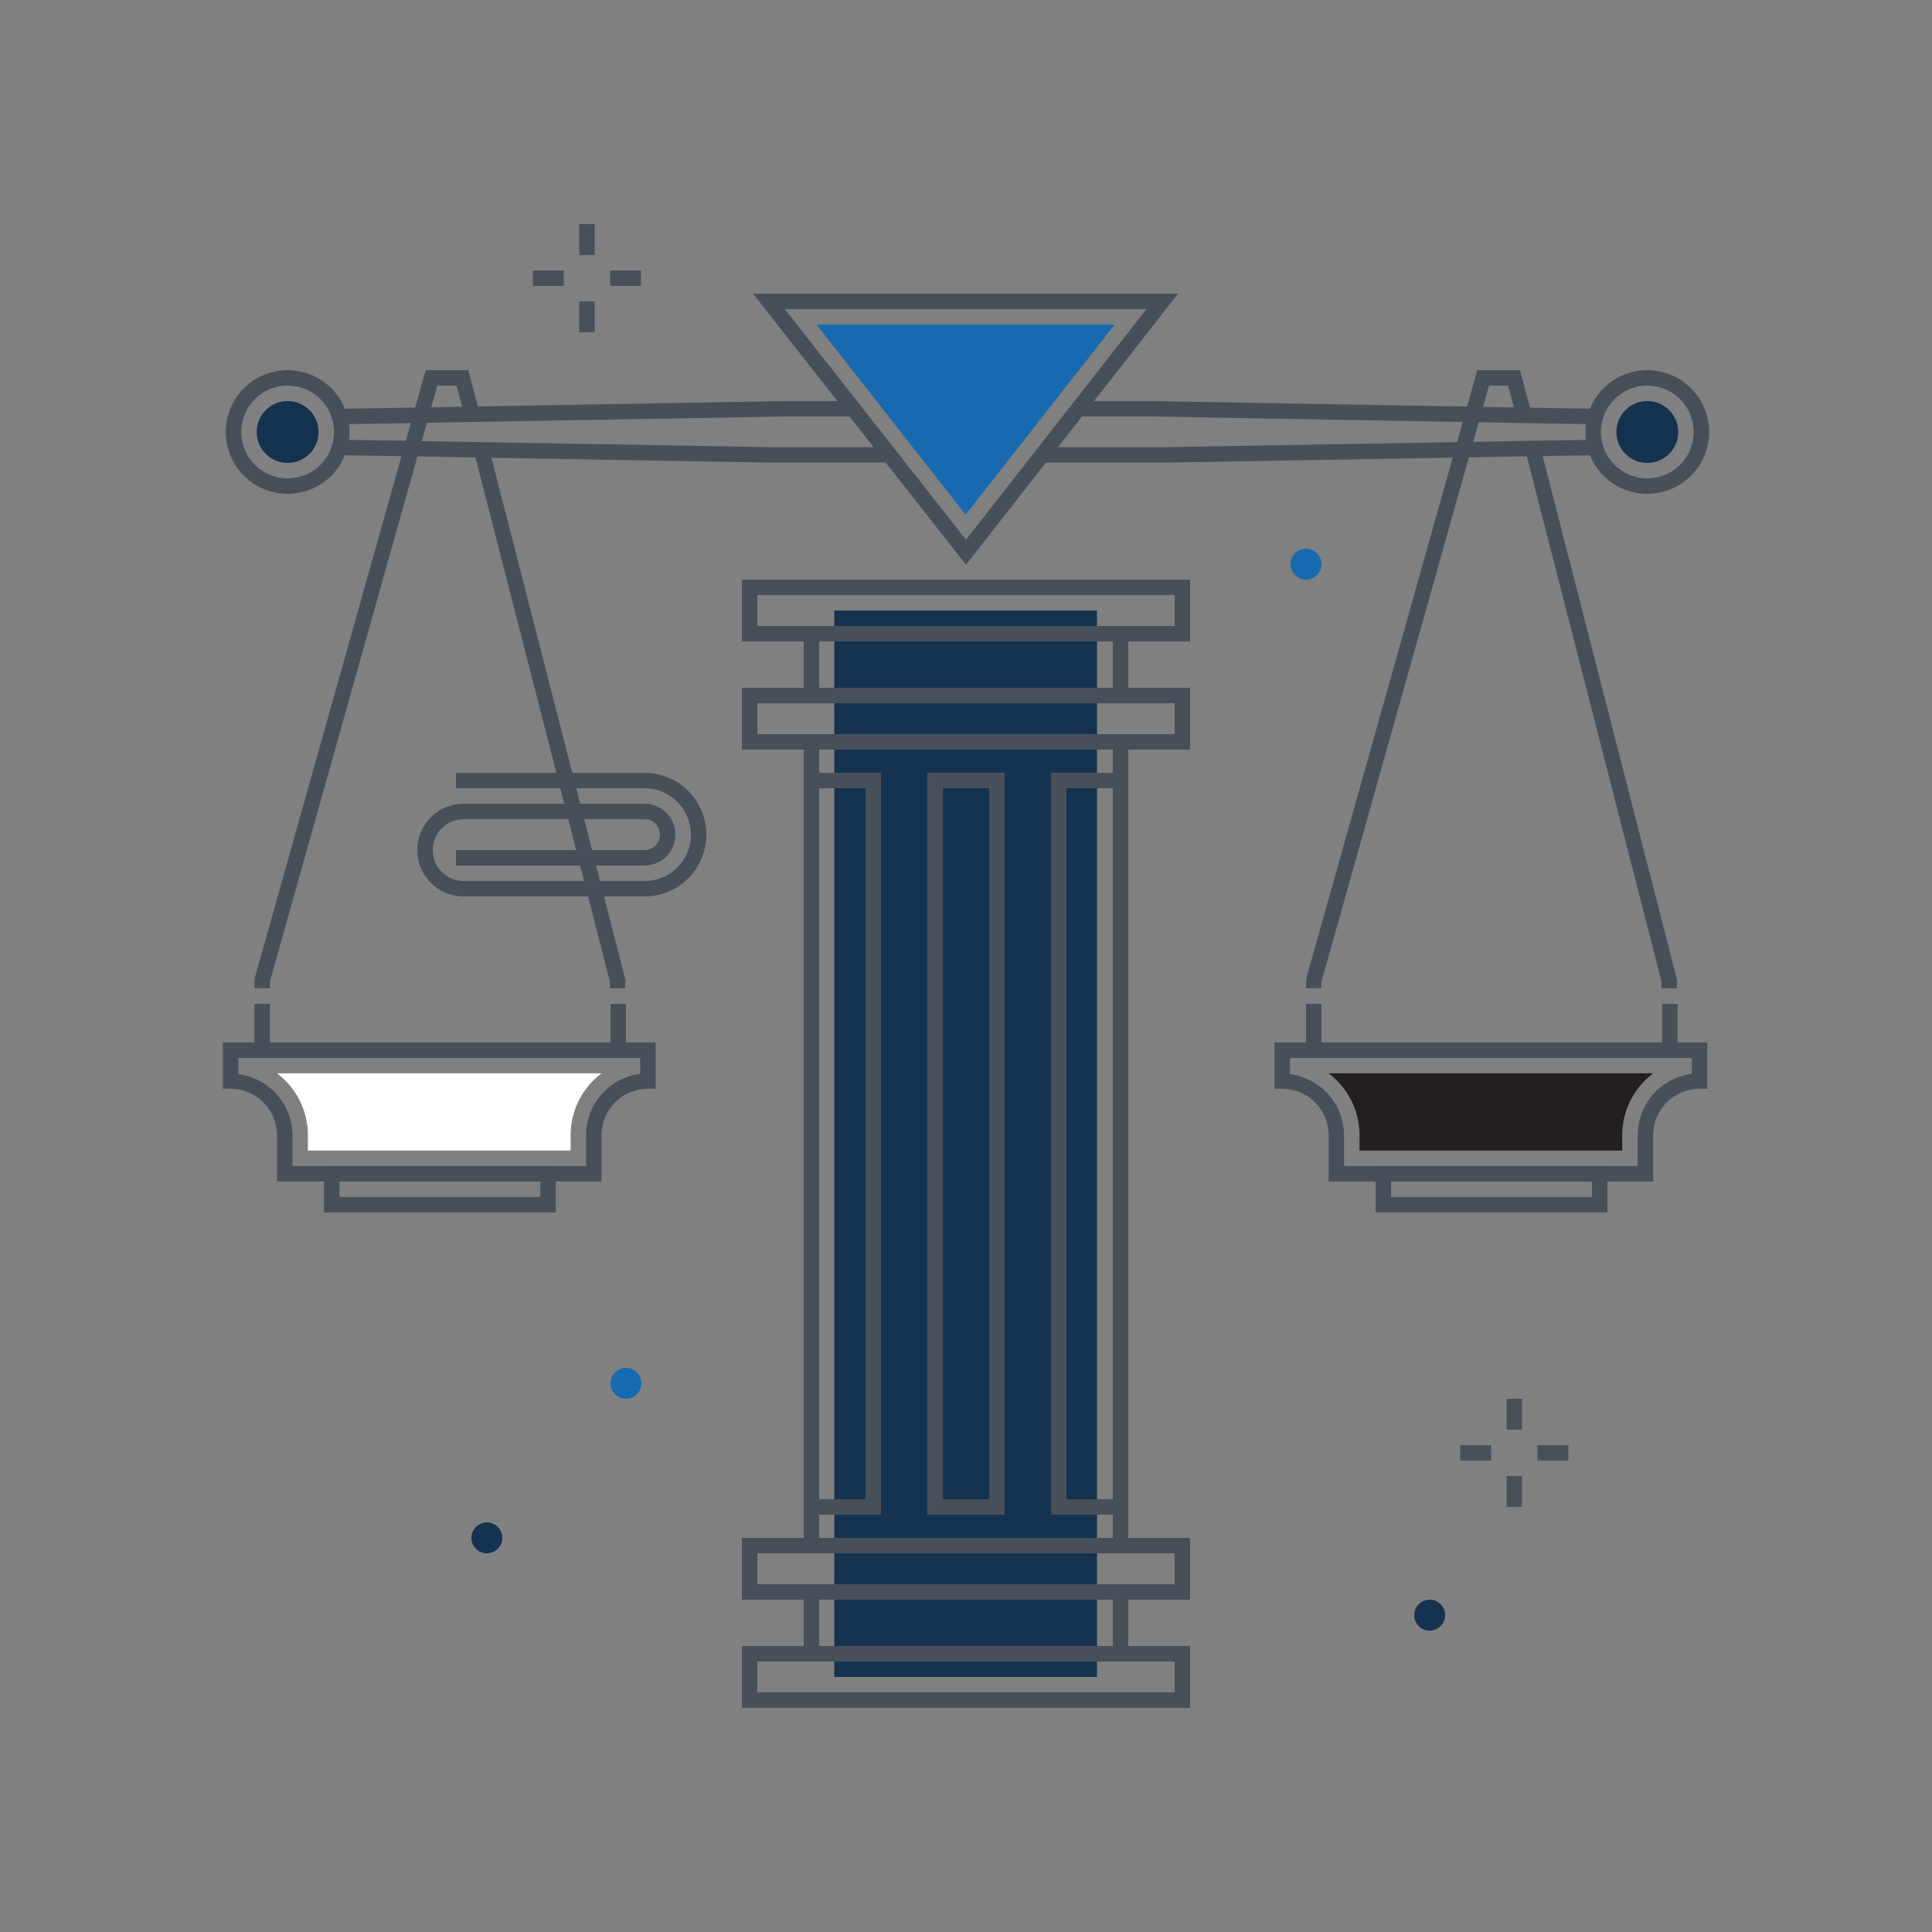
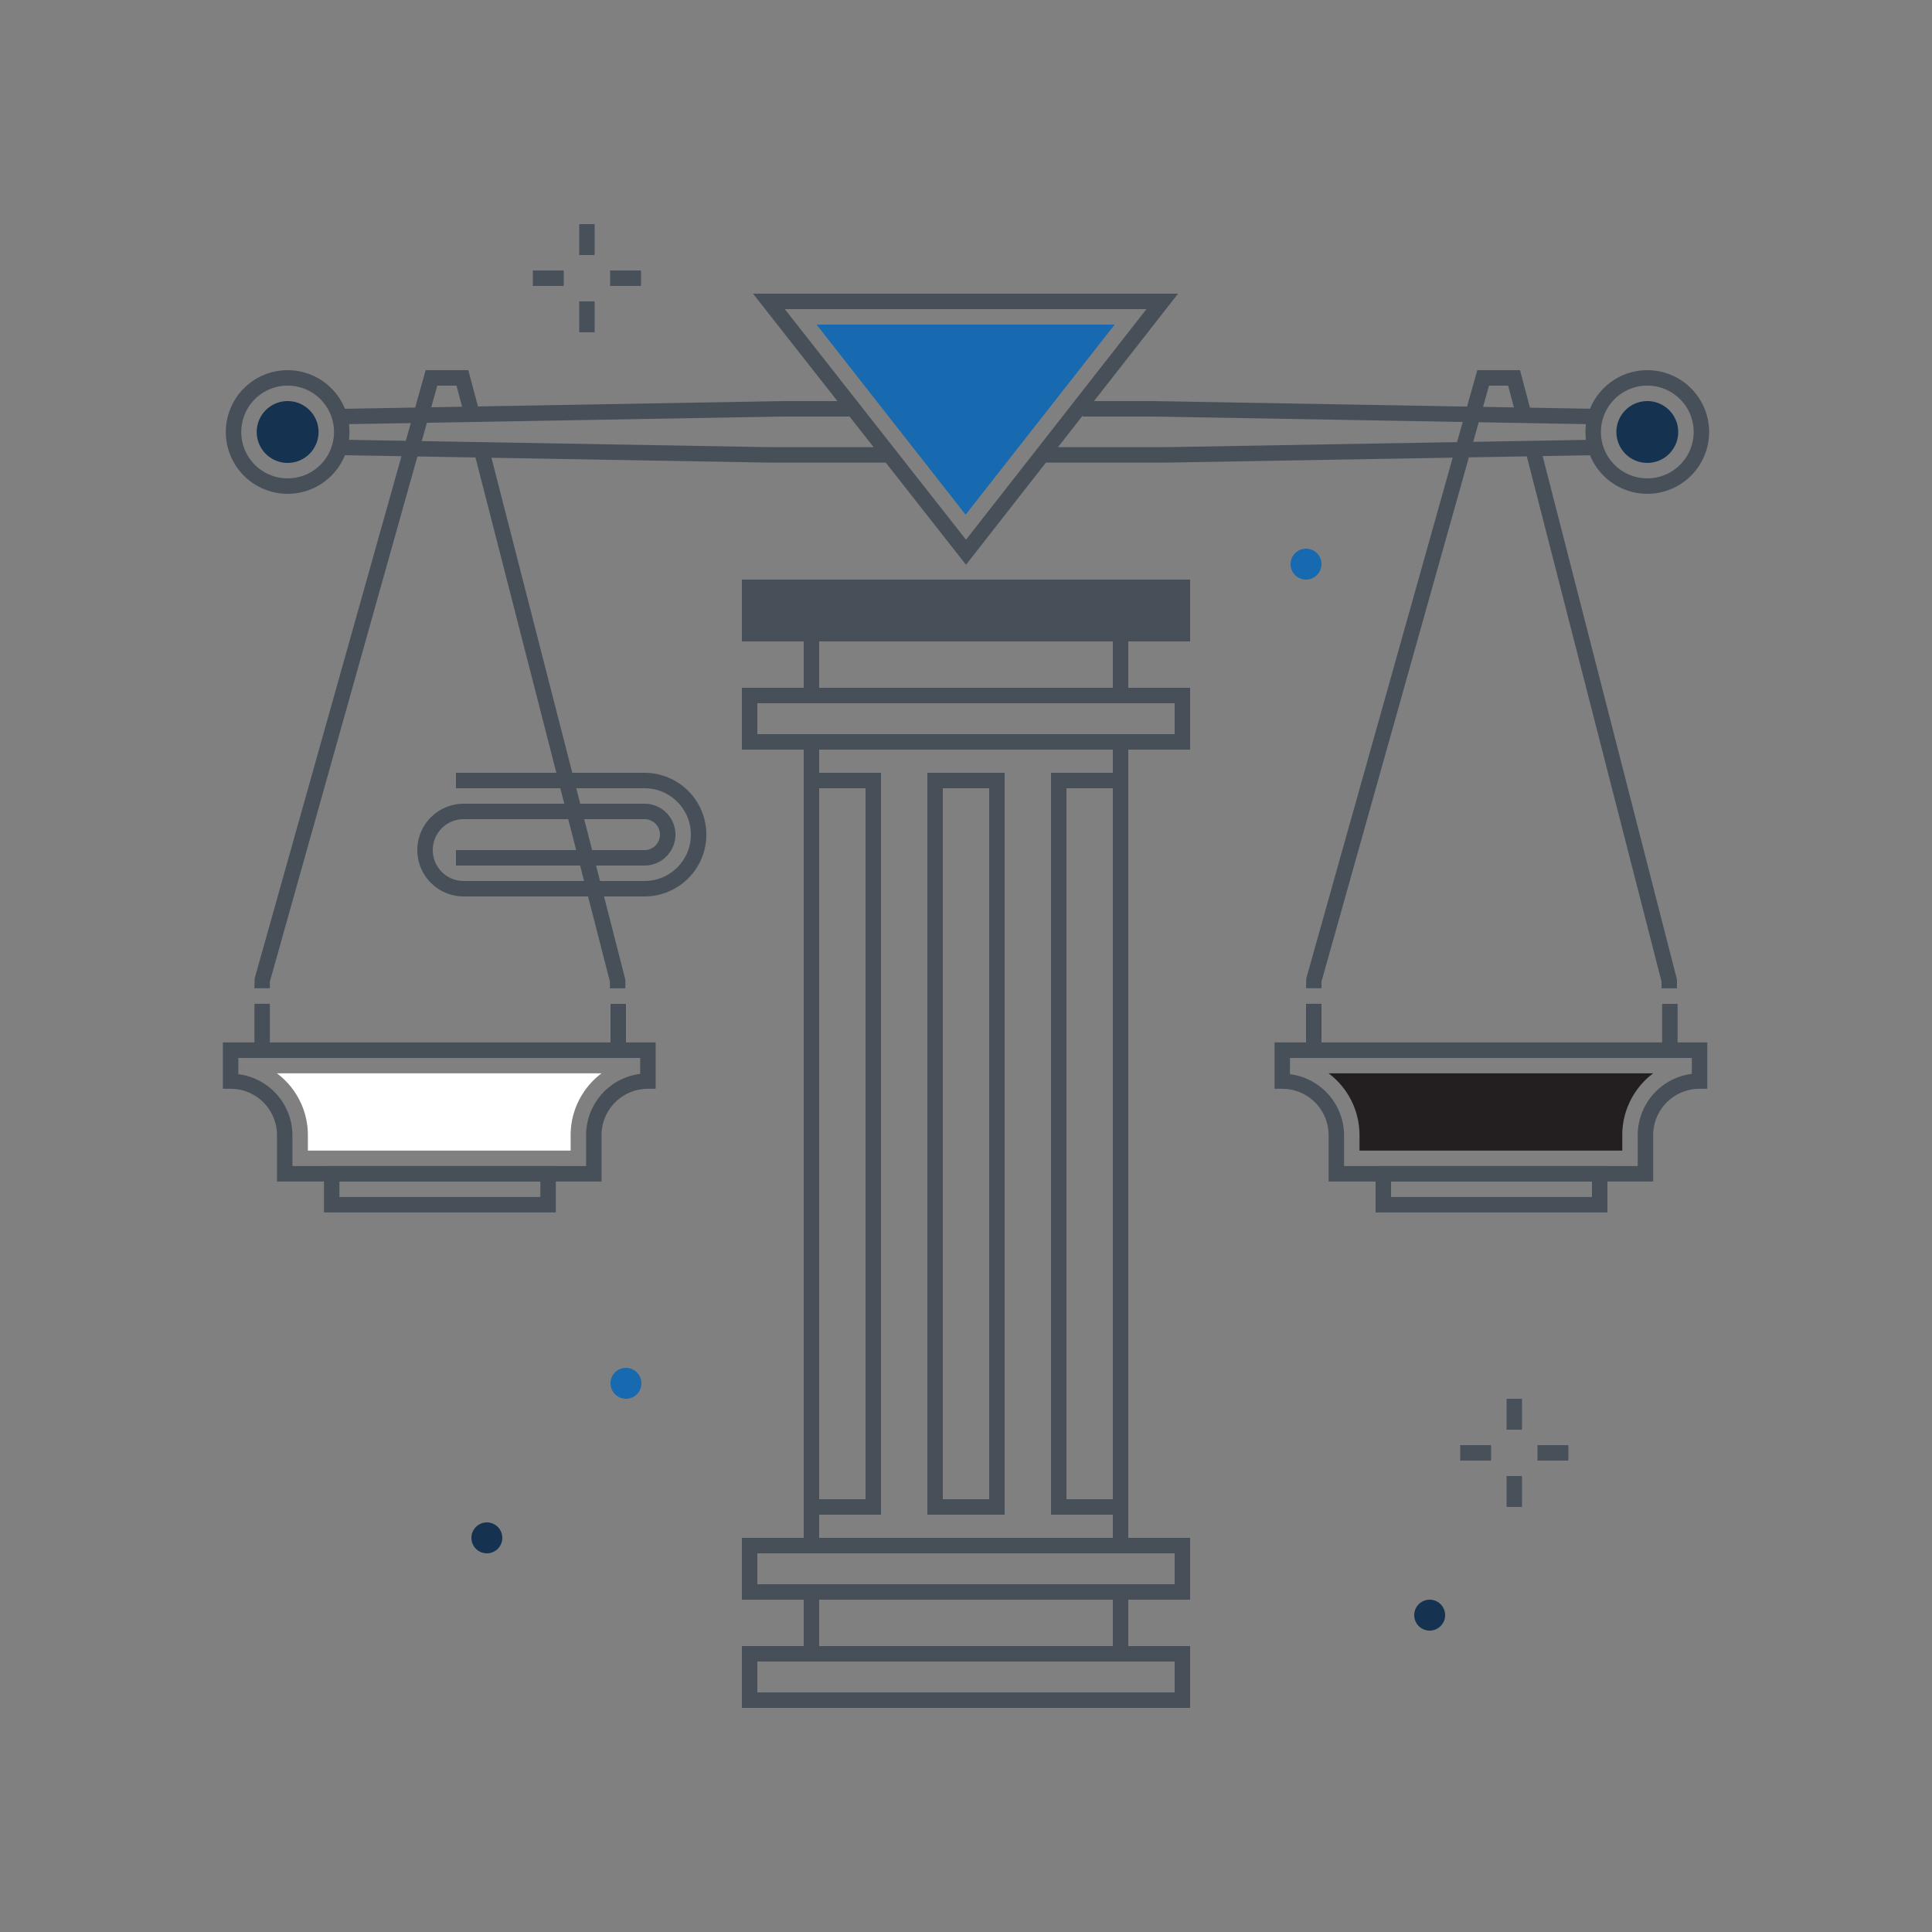
<svg xmlns="http://www.w3.org/2000/svg" id="icons" viewBox="0 0 250 250">
  <rect x="0" y="0" width="250" height="250" fill="#808080" stroke="none" />
  <defs>
    <style>.cls-1{fill:#153350;}.cls-2{fill:#475059;}.cls-3{fill:#fff;}.cls-4{fill:#231f20;}.cls-5{fill:#176aaf;}.cls-6{fill:#48515a;}.cls-7{fill:none;}</style>
  </defs>
-   <polygon class="cls-1" points="141.95 217 107.95 217 107.95 203 107.95 93 107.95 79 141.95 79 141.95 217" />
  <path class="cls-2" d="M154,221H96v-8h8v-6H96v-8h8V97H96V89h8V83H96V75h58v8h-8v6h8v8h-8V199h8v8h-8v6h8Zm-56-2h54v-4h-8V205h8v-4h-8V95h8V91h-8V81h8V77H98v4h8V91H98v4h8V201H98v4h8v10H98Z" />
-   <path class="cls-2" d="M154,83H96V75h58ZM98,81h54V77H98Z" />
+   <path class="cls-2" d="M154,83H96V75h58ZM98,81V77H98Z" />
  <path class="cls-2" d="M154,97H96V89h58ZM98,95h54V91H98Z" />
  <path class="cls-2" d="M154,207H96v-8h58Zm-56-2h54v-4H98Z" />
  <path class="cls-2" d="M154,221H96v-8h58Zm-56-2h54v-4H98Z" />
  <path class="cls-2" d="M125,73.08,97.44,38h55ZM101.55,40,125,69.84,148.35,40Z" />
  <polygon class="cls-2" points="206.13 54.9 149.13 53.9 140.09 53.9 140.09 51.9 149.15 51.9 206.17 52.9 206.13 54.9" />
  <polygon class="cls-2" points="135.28 59.86 135.28 57.86 150.95 57.86 206.13 56.9 206.17 58.9 150.97 59.86 135.28 59.86" />
  <path class="cls-1" d="M210.16,55.9a3,3,0,1,0,3-3,3,3,0,0,0-3,3" />
  <path class="cls-1" d="M213.16,59.9a4,4,0,1,1,4-4,4,4,0,0,1-4,4m0-6a2,2,0,1,0,2,2,2,2,0,0,0-2-2" />
  <path class="cls-2" d="M213.16,63.9a8,8,0,1,1,8-8,8,8,0,0,1-8,8m0-14a6,6,0,1,0,6,6,6,6,0,0,0-6-6" />
  <path class="cls-2" d="M77.84,152.89h-42v-6a6,6,0,0,0-6-6h-1v-6h56v6h-1a6,6,0,0,0-6,6Zm-40-2h38v-4a8,8,0,0,1,7-7.93v-2.06h-52V139a8,8,0,0,1,7,7.93Z" />
  <polygon class="cls-2" points="80.92 127.89 78.92 127.89 78.92 127.02 61.34 58.47 63.27 57.97 80.92 126.76 80.92 127.89" />
  <path class="cls-3" d="M39.84,148.89h34v-2a10,10,0,0,1,4-8h-42a10,10,0,0,1,4,8Z" />
  <path class="cls-2" d="M71.92,156.89h-30v-6h30Zm-28-2h26v-2h-26Z" />
  <polygon class="cls-2" points="34.92 127.88 32.92 127.88 32.95 126.61 55.08 47.9 60.6 47.9 62.05 53.34 60.12 53.86 59.07 49.9 56.59 49.9 34.92 127.02 34.92 127.88" />
  <rect class="cls-2" x="32.92" y="129.89" width="2" height="6" />
  <rect class="cls-2" x="79" y="129.9" width="2" height="5.99" />
  <path class="cls-2" d="M213.92,152.89h-42v-6a6,6,0,0,0-6-6h-1v-6h56v6h-1a6,6,0,0,0-6,6Zm-40-2h38v-4a8,8,0,0,1,7-7.93v-2.06h-52V139a8,8,0,0,1,7,7.93Z" />
  <polygon class="cls-2" points="217 127.89 215 127.89 215 127.02 197.42 58.47 199.35 57.97 217 126.76 217 127.89" />
  <path class="cls-4" d="M175.92,148.89h34v-2a10,10,0,0,1,4-8h-42a10,10,0,0,1,4,8Z" />
  <path class="cls-2" d="M208,156.89H178v-6h30Zm-28-2h26v-2H180Z" />
  <polygon class="cls-2" points="171 127.88 169 127.88 169.03 126.61 191.16 47.9 196.69 47.9 198.13 53.34 196.2 53.86 195.15 49.9 192.68 49.9 171 127.02 171 127.88" />
  <rect class="cls-2" x="169" y="129.89" width="2" height="6" />
  <rect class="cls-2" x="215.08" y="129.9" width="2" height="5.99" />
  <polygon class="cls-2" points="44.25 54.9 44.22 52.9 101.21 51.9 110.3 51.9 110.3 53.9 101.23 53.9 44.25 54.9" />
  <polygon class="cls-2" points="115.1 59.86 99.43 59.86 44.22 58.9 44.25 56.9 99.45 57.86 115.1 57.86 115.1 59.86" />
  <path class="cls-1" d="M40.22,55.9a3,3,0,1,1-3-3,3,3,0,0,1,3,3" />
  <path class="cls-1" d="M37.22,59.9a4,4,0,1,1,4-4,4,4,0,0,1-4,4m0-6a2,2,0,1,0,2,2,2,2,0,0,0-2-2" />
  <path class="cls-2" d="M37.22,63.9a8,8,0,1,1,8-8,8,8,0,0,1-8,8m0-14a6,6,0,1,0,6,6,6,6,0,0,0-6-6" />
  <path class="cls-2" d="M130,196H120V100h10Zm-8-2h6V102h-6Z" />
  <path class="cls-2" d="M114,196H104V100h10Zm-8-2h6V102h-6Z" />
  <path class="cls-2" d="M146,196H136V100h10Zm-8-2h6V102h-6Z" />
  <polygon class="cls-5" points="105.66 42 124.95 66.6 144.24 42 105.66 42" />
  <rect class="cls-6" x="194.95" y="181" width="2" height="4" />
  <rect class="cls-6" x="194.95" y="191" width="2" height="4" />
  <rect class="cls-6" x="198.95" y="187" width="4" height="2" />
  <rect class="cls-6" x="188.95" y="187" width="4" height="2" />
  <rect class="cls-6" x="74.95" y="29" width="2" height="4" />
  <rect class="cls-6" x="74.95" y="39" width="2" height="4" />
  <rect class="cls-6" x="78.95" y="35" width="4" height="2" />
  <rect class="cls-6" x="68.95" y="35" width="4" height="2" />
  <path class="cls-5" d="M79,179a2,2,0,1,0,2-2,2,2,0,0,0-2,2" />
  <path class="cls-5" d="M171,73a2,2,0,1,1-2-2,2,2,0,0,1,2,2" />
  <path class="cls-1" d="M183,209a2,2,0,1,1,2,2,2,2,0,0,1-2-2" />
  <path class="cls-1" d="M65,199a2,2,0,1,1-2-2,2,2,0,0,1,2,2" />
  <path class="cls-2" d="M83.4,116H60a6,6,0,0,1-6-6,6,6,0,0,1,6-6H83.4a4,4,0,0,1,4,4,4,4,0,0,1-4,4H59v-2H83.4a2,2,0,0,0,2-2,2,2,0,0,0-2-2H60a4,4,0,0,0-4,4,4,4,0,0,0,4,4H83.4a6,6,0,0,0,6-6,6,6,0,0,0-6-6H59v-2H83.4a8,8,0,0,1,8,8,8,8,0,0,1-8,8" />
  <rect class="cls-7" width="250" height="250" />
  <rect class="cls-7" width="250" height="250" />
</svg>